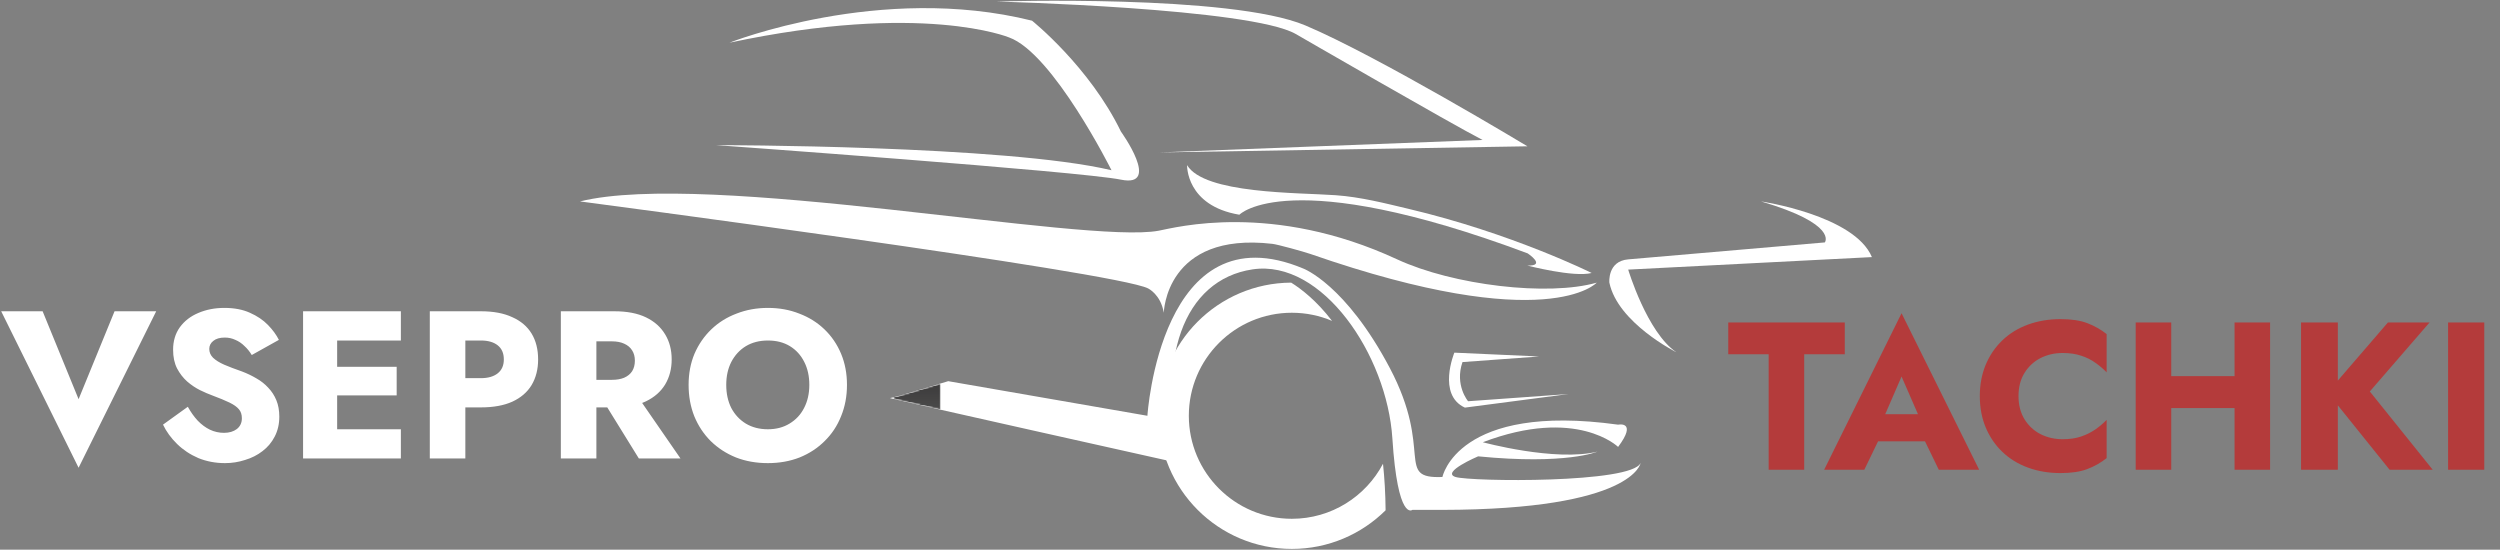
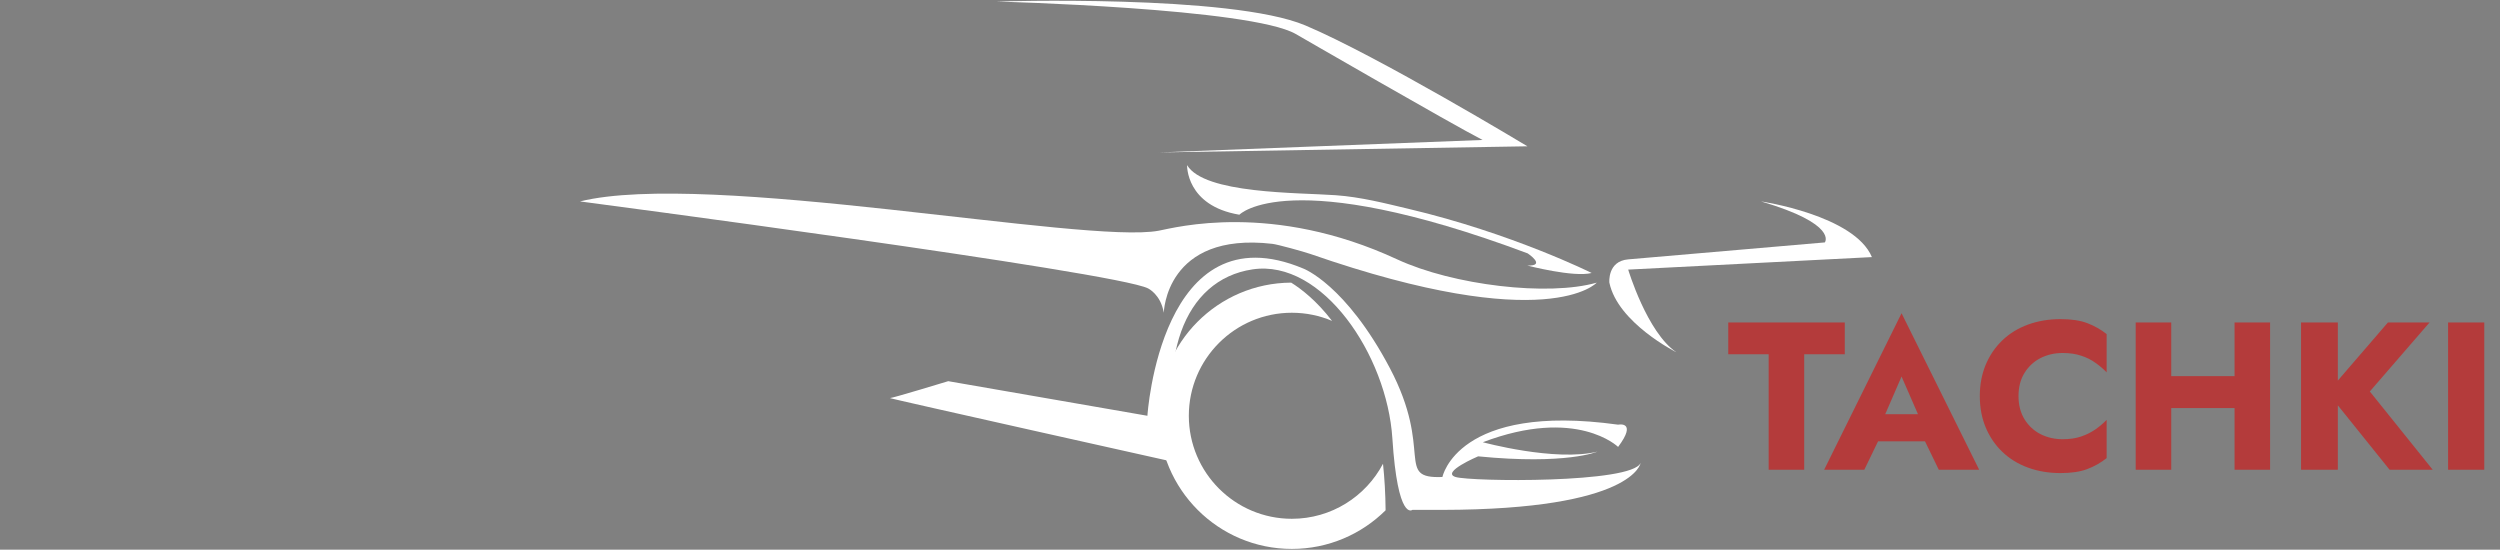
<svg xmlns="http://www.w3.org/2000/svg" width="1783" height="392" viewBox="0 0 1783 392" fill="none">
  <rect x="0" y="0" width="1783" height="392" fill="#808080" stroke="none" />
  <path d="M1028.73 363.648H1007.29C1007.29 363.648 996.871 372.191 993.039 312.641C989.199 253.078 942.961 184.738 893.371 192.109C843.789 199.48 823.691 257.109 843.129 330.809C843.129 330.809 632.731 283.898 634.75 283.898C636.738 283.898 676.281 271.852 676.281 271.852L818.328 296.531C818.328 296.531 827.719 148.809 929.57 191.551C929.57 191.551 959.719 202.84 991.211 262.469C1022.7 322.102 994.551 341.539 1028.73 340.191C1028.73 340.191 1039.45 287 1154.03 302.871C1154.03 302.871 1168.09 299.988 1154.03 318.738C1154.03 318.738 1124.55 289.949 1057.54 315.398C1057.54 315.398 1109.15 329.461 1139.29 322.102C1139.29 322.102 1117.16 331.68 1054.2 325.461C1054.2 325.461 1027.38 336.84 1038.1 340.191C1048.82 343.539 1164.07 344.879 1170.11 330.129C1170.11 330.129 1165.51 363.422 1028.73 363.648Z" fill="white" />
-   <path d="M510.75 103.512C510.75 103.512 717.379 103.512 792.73 121.422C792.73 121.422 750.969 37.879 719.629 26.68C719.629 26.68 657.859 1.09 520.23 30.461C520.23 30.461 627.719 -12.262 736.039 14.75C736.039 14.75 777.059 47.57 799.441 93.828C799.441 93.828 828.531 134.09 799.441 128.129C770.359 122.172 510.75 103.512 510.75 103.512Z" fill="white" />
  <path d="M952.68 139.23C970.609 140.52 987.852 145 1004.35 148.898C1078.46 166.398 1135.18 194.691 1135.18 194.691C1122.36 198.012 1089.26 189.379 1089.26 189.379C1103.28 189.852 1089.56 180.719 1089.56 180.719C918.711 116.84 883.91 153.141 883.91 153.141C845.648 146.68 846.629 117.762 846.629 117.762C858.891 138.379 925.711 137.289 952.68 139.23Z" fill="white" />
  <path d="M1161.23 184.98L1301.48 172.891C1301.48 172.891 1311.18 159.922 1255.96 143.648C1255.96 143.648 1322.57 153.5 1335.04 183.359L1161.23 192.281C1161.23 192.281 1174.66 237.051 1195.55 251.211C1195.55 251.211 1153.76 230.262 1147.8 201.57C1147.8 201.57 1146.29 186.262 1161.23 184.98Z" fill="white" />
  <path d="M986.359 330.75C974.059 354.078 949.551 370 921.352 370C880.77 370 847.871 337.102 847.871 296.531C847.871 255.961 880.77 223.051 921.352 223.051C931.52 223.051 941.211 225.121 950.031 228.871C938.941 214.379 927.941 205.98 920.859 201.57C868.641 201.84 826.391 244.238 826.391 296.531C826.391 348.969 868.891 391.488 921.352 391.488C947.43 391.488 971.051 380.961 988.211 363.941C988.109 352.09 987.441 341.039 986.359 330.75Z" fill="white" />
  <path d="M924.109 24.238C924.109 24.238 1035.76 88.769 1057.38 99.82L826.391 108.719L1089.36 104.34C1089.36 104.34 982.5 39.859 931 18.141C877.969 -4.219 710.621 1.09 710.621 1.09C710.621 1.09 892.031 5.809 924.109 24.238Z" fill="white" />
  <path d="M996.469 184.98C907.301 143.648 838.289 162.289 826.391 164.539C774.078 174.379 504.301 121.262 413.672 143.648C413.672 143.648 796.23 193.969 818.852 205.711C818.852 205.711 827.852 209.988 830.02 223.051C830.02 223.051 831.238 165.109 907.461 173.91C911.27 174.352 929.68 179.43 934.621 181.141C1104.28 240.121 1138.8 201.57 1138.8 201.57C1104.22 211.512 1036.43 203.48 996.469 184.98Z" fill="white" />
-   <path d="M1037.25 251.512C1037.25 251.512 1024.83 281.59 1044.76 290.711L1118.82 281.012L1047.04 286.16C1047.04 286.16 1037.35 274.77 1043.04 258.23L1097.74 254.238L1037.25 251.512Z" fill="white" />
  <mask id="mask0_826_135" style="mask-type:luminance" maskUnits="userSpaceOnUse" x="637" y="273" width="34" height="20">
    <path d="M637 273H671V293H637V273Z" fill="white" />
  </mask>
  <g mask="url(#mask0_826_135)">
    <mask id="mask1_826_135" style="mask-type:luminance" maskUnits="userSpaceOnUse" x="637" y="273" width="34" height="20">
      <path d="M670.922 292.238C654.398 288.512 641.941 285.672 637.031 284.488V283.41C643.512 281.73 661.73 276.262 670.879 273.488C670.91 274.801 670.922 276.129 670.922 277.48V292.238Z" fill="white" />
    </mask>
    <g mask="url(#mask1_826_135)">
      <mask id="mask2_826_135" style="mask-type:luminance" maskUnits="userSpaceOnUse" x="637" y="273" width="34" height="20">
-         <path d="M670.922 292.238C654.398 288.512 641.941 285.672 637.031 284.488V283.41C643.512 281.73 661.73 276.262 670.879 273.488C670.91 274.801 670.922 276.129 670.922 277.48V292.238Z" fill="white" />
-       </mask>
+         </mask>
      <g mask="url(#mask2_826_135)">
        <path d="M637.031 292.238H670.922V273.488H637.031V292.238Z" fill="url(#paint0_linear_826_135)" />
      </g>
    </g>
  </g>
-   <path d="M56.05 284.7L81.7 222H111.4L56.05 333.6L0.85 222H30.4L56.05 284.7ZM133.953 290.1C136.053 293.9 138.403 297.2 141.003 300C143.703 302.8 146.603 304.95 149.703 306.45C152.903 307.95 156.253 308.7 159.753 308.7C163.453 308.7 166.503 307.8 168.903 306C171.303 304.1 172.503 301.55 172.503 298.35C172.503 295.65 171.803 293.5 170.403 291.9C169.003 290.2 166.753 288.6 163.653 287.1C160.553 285.6 156.453 283.9 151.353 282C148.853 281.1 145.953 279.85 142.653 278.25C139.453 276.65 136.403 274.6 133.503 272.1C130.603 269.5 128.203 266.4 126.303 262.8C124.403 259.1 123.453 254.65 123.453 249.45C123.453 243.25 125.053 237.9 128.253 233.4C131.553 228.9 135.953 225.5 141.453 223.2C147.053 220.8 153.253 219.6 160.053 219.6C167.053 219.6 173.103 220.75 178.203 223.05C183.403 225.35 187.703 228.25 191.103 231.75C194.503 235.25 197.103 238.8 198.903 242.4L179.553 253.2C178.053 250.7 176.303 248.55 174.303 246.75C172.403 244.85 170.253 243.4 167.853 242.4C165.553 241.3 163.053 240.75 160.353 240.75C156.753 240.75 154.003 241.55 152.103 243.15C150.203 244.65 149.253 246.55 149.253 248.85C149.253 251.25 150.153 253.35 151.953 255.15C153.853 256.95 156.503 258.6 159.903 260.1C163.403 261.6 167.603 263.2 172.503 264.9C176.203 266.3 179.653 267.95 182.853 269.85C186.053 271.65 188.853 273.85 191.253 276.45C193.753 279.05 195.703 282.05 197.103 285.45C198.503 288.85 199.203 292.75 199.203 297.15C199.203 302.45 198.103 307.2 195.903 311.4C193.803 315.5 190.903 318.95 187.203 321.75C183.603 324.55 179.453 326.65 174.753 328.05C170.153 329.55 165.403 330.3 160.503 330.3C153.703 330.3 147.353 329.1 141.453 326.7C135.653 324.2 130.603 320.85 126.303 316.65C122.003 312.45 118.653 307.85 116.253 302.85L133.953 290.1ZM232.953 327V306.15H285.903V327H232.953ZM232.953 242.85V222H285.903V242.85H232.953ZM232.953 282V261.6H282.903V282H232.953ZM216.153 222H240.453V327H216.153V222ZM306.534 222H331.884V327H306.534V222ZM322.434 242.85V222H342.984C351.884 222 359.334 223.4 365.334 226.2C371.434 228.9 376.034 232.8 379.134 237.9C382.234 243 383.784 249.15 383.784 256.35C383.784 263.35 382.234 269.45 379.134 274.65C376.034 279.75 371.434 283.7 365.334 286.5C359.334 289.2 351.884 290.55 342.984 290.55H322.434V269.7H342.984C348.084 269.7 352.084 268.55 354.984 266.25C357.884 263.95 359.334 260.65 359.334 256.35C359.334 251.95 357.884 248.6 354.984 246.3C352.084 244 348.084 242.85 342.984 242.85H322.434ZM426.241 279.45H452.491L485.341 327H455.641L426.241 279.45ZM399.991 222H425.341V327H399.991V222ZM415.891 243.45V222H438.241C447.241 222 454.741 223.45 460.741 226.35C466.741 229.25 471.291 233.3 474.391 238.5C477.491 243.6 479.041 249.55 479.041 256.35C479.041 263.05 477.491 269 474.391 274.2C471.291 279.3 466.741 283.3 460.741 286.2C454.741 289.1 447.241 290.55 438.241 290.55H415.891V270.9H436.441C439.841 270.9 442.741 270.4 445.141 269.4C447.641 268.3 449.541 266.75 450.841 264.75C452.141 262.65 452.791 260.15 452.791 257.25C452.791 254.35 452.141 251.9 450.841 249.9C449.541 247.8 447.641 246.2 445.141 245.1C442.741 244 439.841 243.45 436.441 243.45H415.891ZM517.96 274.5C517.96 280.7 519.16 286.2 521.56 291C524.06 295.7 527.51 299.4 531.91 302.1C536.41 304.8 541.66 306.15 547.66 306.15C553.56 306.15 558.71 304.8 563.11 302.1C567.61 299.4 571.06 295.7 573.46 291C575.96 286.2 577.21 280.7 577.21 274.5C577.21 268.3 576.01 262.85 573.61 258.15C571.21 253.35 567.81 249.6 563.41 246.9C559.01 244.2 553.76 242.85 547.66 242.85C541.66 242.85 536.41 244.2 531.91 246.9C527.51 249.6 524.06 253.35 521.56 258.15C519.16 262.85 517.96 268.3 517.96 274.5ZM491.11 274.5C491.11 266.4 492.51 259 495.31 252.3C498.21 245.6 502.21 239.8 507.31 234.9C512.41 230 518.41 226.25 525.31 223.65C532.21 220.95 539.66 219.6 547.66 219.6C555.76 219.6 563.21 220.95 570.01 223.65C576.91 226.25 582.91 230 588.01 234.9C593.11 239.8 597.06 245.6 599.86 252.3C602.66 259 604.06 266.4 604.06 274.5C604.06 282.6 602.66 290.05 599.86 296.85C597.16 303.65 593.26 309.55 588.16 314.55C583.16 319.55 577.21 323.45 570.31 326.25C563.41 328.95 555.86 330.3 547.66 330.3C539.36 330.3 531.76 328.95 524.86 326.25C517.96 323.45 511.96 319.55 506.86 314.55C501.86 309.55 497.96 303.65 495.16 296.85C492.46 290.05 491.11 282.6 491.11 274.5Z" fill="white" />
  <path d="M1232.6 252.65V230H1315.7V252.65H1286.75V335H1261.4V252.65H1232.6ZM1328.74 314.75L1330.54 295.4H1382.59L1384.24 314.75H1328.74ZM1356.19 268.55L1341.49 302.45L1342.69 308L1329.64 335H1300.99L1356.19 223.4L1411.54 335H1382.74L1370.14 309.05L1371.04 302.6L1356.19 268.55ZM1439.6 282.5C1439.6 288.9 1441.05 294.45 1443.95 299.15C1446.85 303.75 1450.65 307.25 1455.35 309.65C1460.15 312.05 1465.4 313.25 1471.1 313.25C1476.1 313.25 1480.5 312.6 1484.3 311.3C1488.1 310 1491.5 308.3 1494.5 306.2C1497.5 304.1 1500.15 301.85 1502.45 299.45V326.75C1498.25 330.05 1493.65 332.65 1488.65 334.55C1483.65 336.45 1477.3 337.4 1469.6 337.4C1461.2 337.4 1453.45 336.1 1446.35 333.5C1439.25 330.9 1433.15 327.15 1428.05 322.25C1422.95 317.35 1419 311.55 1416.2 304.85C1413.4 298.15 1412 290.7 1412 282.5C1412 274.3 1413.4 266.85 1416.2 260.15C1419 253.45 1422.95 247.65 1428.05 242.75C1433.15 237.85 1439.25 234.1 1446.35 231.5C1453.45 228.9 1461.2 227.6 1469.6 227.6C1477.3 227.6 1483.65 228.55 1488.65 230.45C1493.65 232.35 1498.25 234.95 1502.45 238.25V265.55C1500.15 263.15 1497.5 260.9 1494.5 258.8C1491.5 256.6 1488.1 254.9 1484.3 253.7C1480.5 252.4 1476.1 251.75 1471.1 251.75C1465.4 251.75 1460.15 252.95 1455.35 255.35C1450.65 257.75 1446.85 261.25 1443.95 265.85C1441.05 270.45 1439.6 276 1439.6 282.5ZM1530.23 291.05V268.25H1609.73V291.05H1530.23ZM1593.68 230H1619.03V335H1593.68V230ZM1523.18 230H1548.53V335H1523.18V230ZM1641.1 230H1667.35V335H1641.1V230ZM1703.05 230H1732.75L1690.15 279.2L1735 335H1704.25L1660 279.95L1703.05 230ZM1745.98 230H1771.78V335H1745.98V230Z" fill="#B43B3B" />
  <defs>
    <linearGradient id="paint0_linear_826_135" x1="277.798" y1="292.24" x2="277.798" y2="273.49" gradientUnits="userSpaceOnUse">
      <stop stop-color="#4A4A4A" />
      <stop offset="0.031" stop-color="#4A4A4A" />
      <stop offset="0.062" stop-color="#4A4949" />
      <stop offset="0.094" stop-color="#4A4949" />
      <stop offset="0.125" stop-color="#494848" />
      <stop offset="0.188" stop-color="#484848" />
      <stop offset="0.219" stop-color="#484747" />
      <stop offset="0.25" stop-color="#474747" />
      <stop offset="0.281" stop-color="#474646" />
      <stop offset="0.312" stop-color="#474646" />
      <stop offset="0.344" stop-color="#464545" />
      <stop offset="0.375" stop-color="#454444" />
      <stop offset="0.406" stop-color="#454444" />
      <stop offset="0.438" stop-color="#444343" />
      <stop offset="0.469" stop-color="#444343" />
      <stop offset="0.5" stop-color="#434242" />
      <stop offset="0.531" stop-color="#434242" />
      <stop offset="0.562" stop-color="#424142" />
      <stop offset="0.625" stop-color="#414041" />
      <stop offset="0.656" stop-color="#414040" />
      <stop offset="0.688" stop-color="#403F40" />
      <stop offset="0.719" stop-color="#403F3F" />
      <stop offset="0.75" stop-color="#403F3F" />
      <stop offset="0.781" stop-color="#3F3E3E" />
      <stop offset="0.812" stop-color="#3F3E3E" />
      <stop offset="0.844" stop-color="#3E3D3D" />
      <stop offset="0.875" stop-color="#3E3D3D" />
      <stop offset="0.906" stop-color="#3D3C3C" />
      <stop offset="0.938" stop-color="#3C3B3B" />
      <stop offset="0.969" stop-color="#3C3B3B" />
      <stop offset="1" stop-color="#3B3A3B" />
    </linearGradient>
  </defs>
</svg>